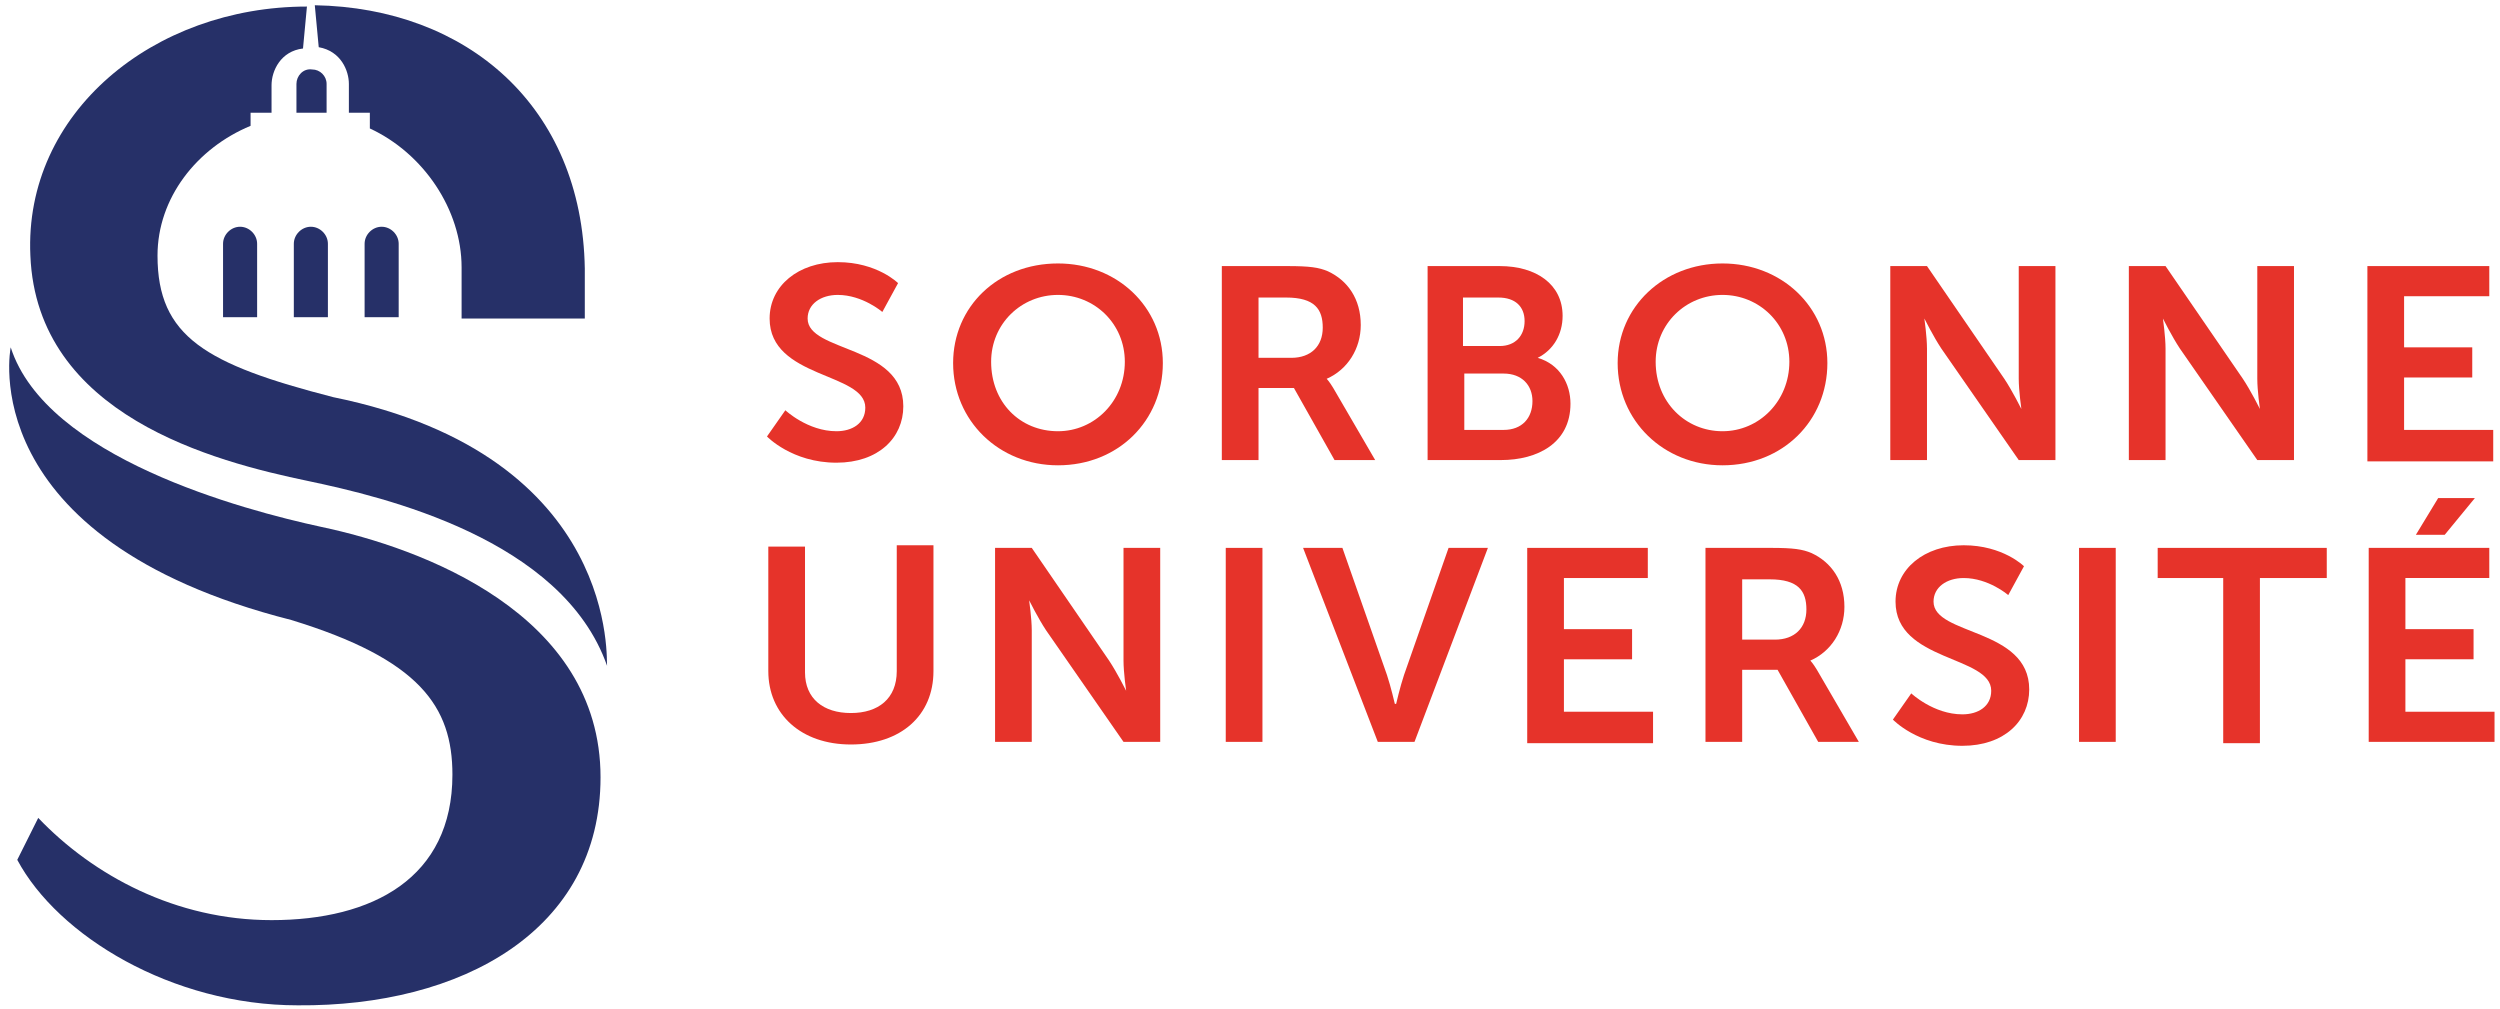
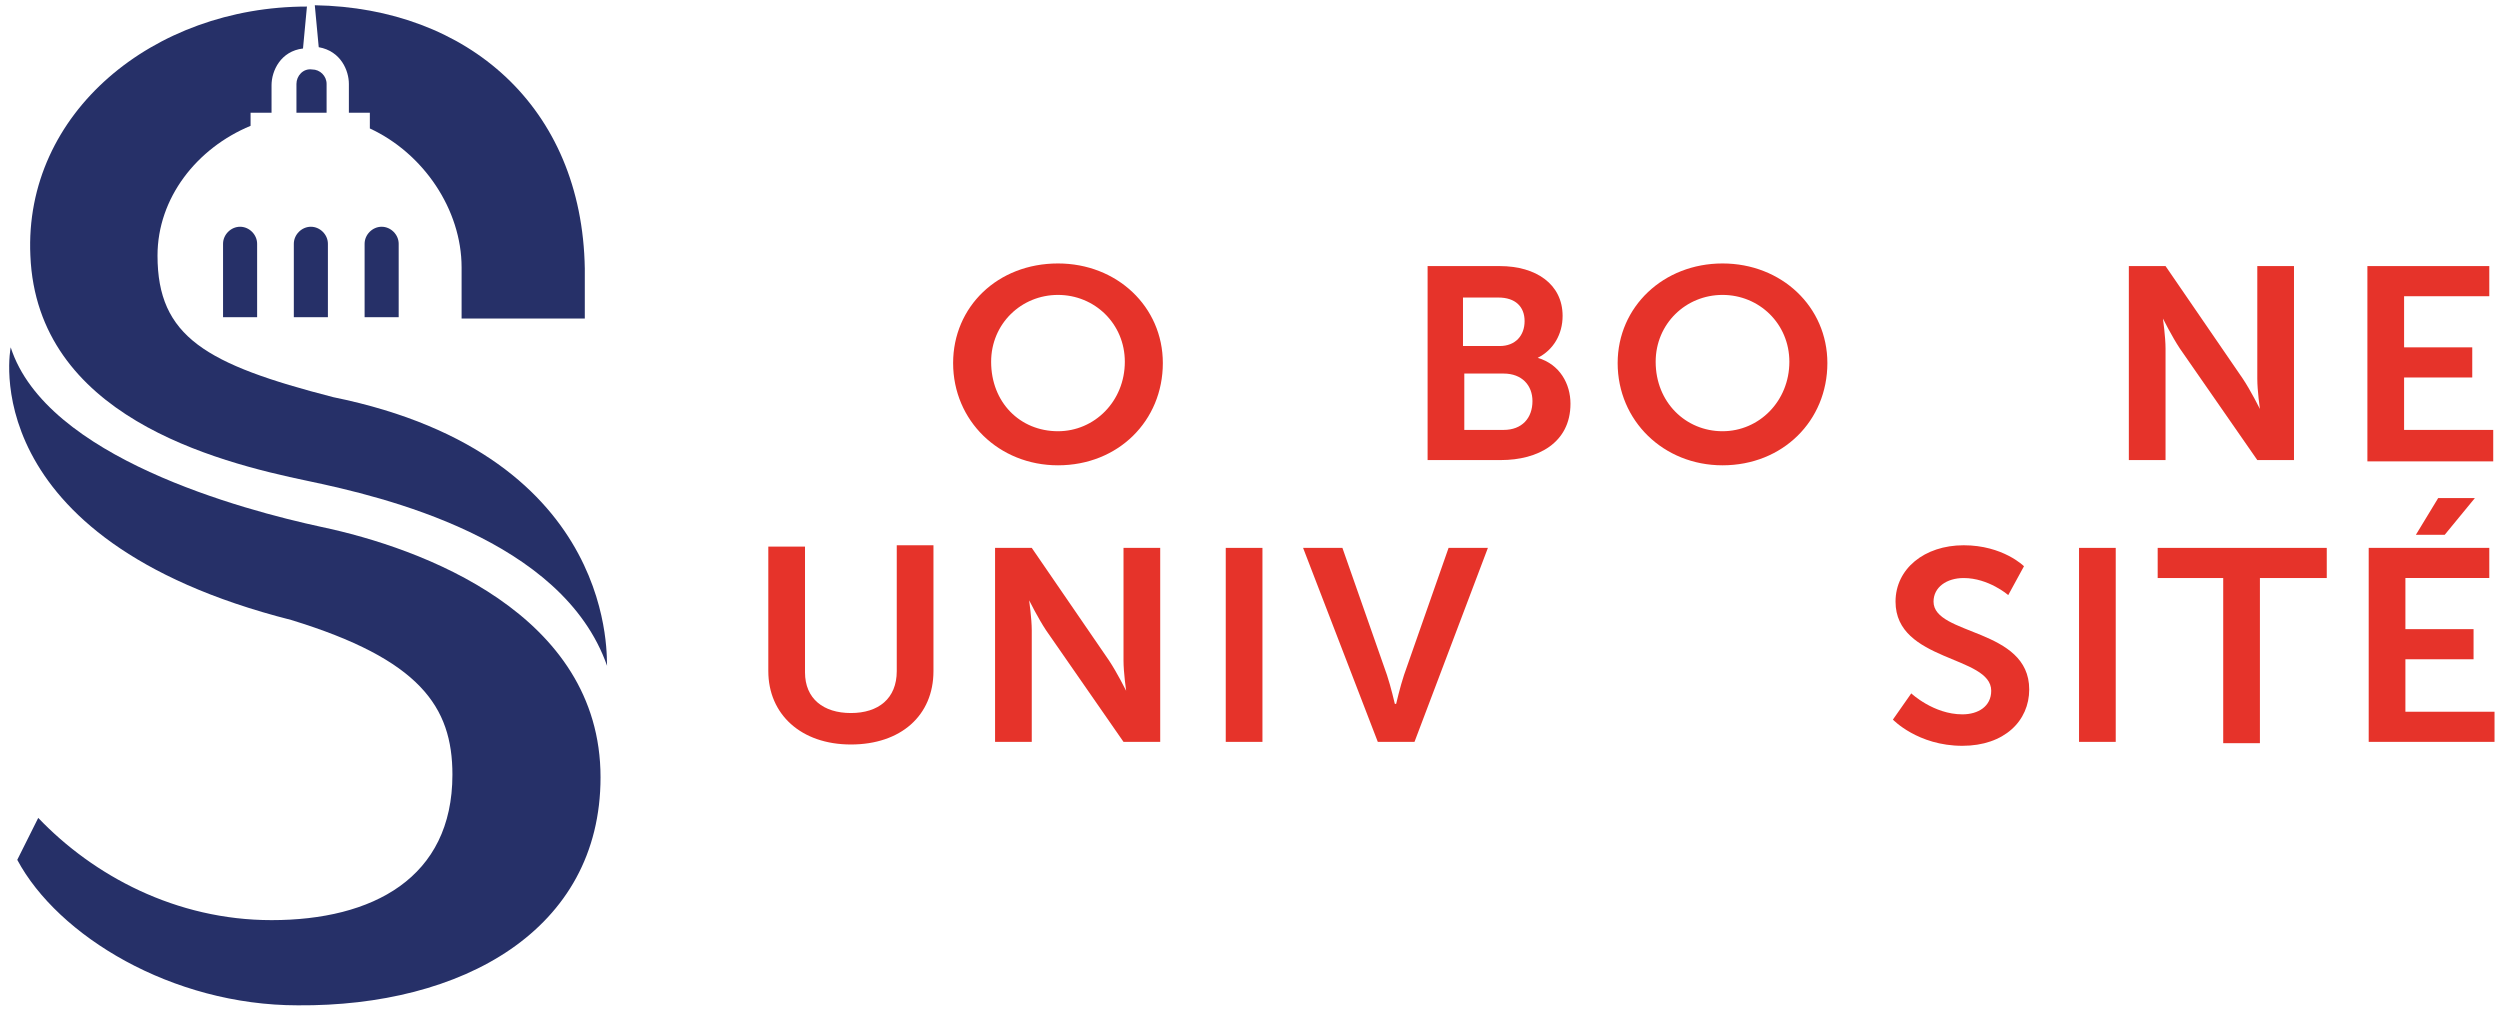
<svg xmlns="http://www.w3.org/2000/svg" version="1.1" id="Calque_1" x="0px" y="0px" viewBox="0 0 190.3 77" style="enable-background:new 0 0 190.3 77;" xml:space="preserve" width="270" height="109">
  <style type="text/css">
	.st0{fill:#263068;}
	.st1{fill:#E6332A;}
</style>
  <g>
    <path class="st0" d="M22.2,24.2h2.6v-5.6c0-0.7-0.6-1.3-1.3-1.3c-0.7,0-1.3,0.6-1.3,1.3V24.2z" />
    <path class="st0" d="M16.8,24.2h2.6v-5.6c0-0.7-0.6-1.3-1.3-1.3c-0.7,0-1.3,0.6-1.3,1.3V24.2z" />
    <path class="st0" d="M27.6,24.2h2.6v-5.6c0-0.7-0.6-1.3-1.3-1.3c-0.7,0-1.3,0.6-1.3,1.3V24.2z" />
    <path class="st0" d="M24.1,3.6c1.7,0.3,2.3,1.8,2.3,2.8v2.2H28v1.2c4.1,1.9,7,6.2,7,10.6c0,0,0,0.1,0,0.1v3.8h9.4v-3.8   c-0.2-12.4-9-19.9-20.6-20.1L24.1,3.6z" />
    <path class="st0" d="M22.4,6.4v2.2h2.3V6.4c0-0.6-0.5-1.1-1.1-1.1C22.9,5.2,22.4,5.8,22.4,6.4" />
    <path class="st0" d="M25.2,30.3c-9.7-2.5-13.4-4.6-13.4-10.8c0-4.4,3-8.2,7.1-9.9v-1h1.6V6.5c0-1.1,0.7-2.6,2.4-2.8l0.3-3.2   C11.5,0.5,1.6,8.6,2.1,19.5c0.5,12.2,14,15.7,21.2,17.2c5.7,1.2,19.4,4.4,22.8,14.1C46,50.8,47.3,34.8,25.2,30.3" />
    <path class="st0" d="M22,47.3c9.8,3,12.3,6.6,12.3,11.8c0,7.9-6.1,11.1-13.8,11.1c-7.3,0-13.6-3.4-17.8-7.8c0,0-1.6,3.2-1.6,3.2   c3.1,5.8,11.8,11.1,21.4,11.1h0c0,0,0,0,0,0v0C35,76.8,45.6,71,45.6,59.3c0-12.5-13.7-17.5-21.3-19.1c-6-1.3-21-5.3-23.7-13.7   C0.6,26.5-2.4,41.1,22,47.3" />
-     <path class="st1" d="M59.7,31.3c0,0,1.7,1.6,3.9,1.6c1.2,0,2.2-0.6,2.2-1.8c0-2.7-7.3-2.2-7.3-6.8c0-2.5,2.2-4.3,5.2-4.3   c3,0,4.6,1.6,4.6,1.6l-1.2,2.2c0,0-1.5-1.3-3.4-1.3c-1.3,0-2.3,0.7-2.3,1.8c0,2.6,7.3,2,7.3,6.7c0,2.4-1.9,4.3-5.1,4.3   c-3.4,0-5.3-2-5.3-2L59.7,31.3z" />
    <path class="st1" d="M80.5,32.9c2.8,0,5.1-2.3,5.1-5.3c0-2.9-2.3-5.1-5.1-5.1c-2.8,0-5.1,2.2-5.1,5.1   C75.4,30.7,77.6,32.9,80.5,32.9 M80.5,20.1c4.5,0,8,3.3,8,7.6c0,4.4-3.4,7.8-8,7.8c-4.5,0-8-3.4-8-7.8   C72.5,23.4,75.9,20.1,80.5,20.1" />
-     <path class="st1" d="M98.3,27.3c1.5,0,2.4-0.9,2.4-2.3c0-1.4-0.6-2.3-2.8-2.3h-2.1v4.6H98.3z M93,20.3h5c1.7,0,2.4,0.1,3.1,0.4   c1.5,0.7,2.5,2.1,2.5,4.1c0,1.8-1,3.4-2.6,4.1v0c0,0,0.2,0.2,0.5,0.7l3.2,5.5h-3.1l-3.1-5.5h-2.7v5.5H93V20.3z" />
    <path class="st1" d="M114.5,32.8c1.4,0,2.2-0.9,2.2-2.2c0-1.2-0.8-2.1-2.2-2.1h-3v4.3H114.5z M114.2,26.4c1.2,0,1.9-0.8,1.9-1.9   c0-1.1-0.7-1.8-2-1.8h-2.7v3.7H114.2z M108.7,20.3h5.5c2.8,0,4.8,1.4,4.8,3.8c0,1.4-0.7,2.6-1.9,3.2v0c1.7,0.5,2.5,2,2.5,3.5   c0,3-2.5,4.3-5.3,4.3h-5.6V20.3z" />
    <path class="st1" d="M131.2,32.9c2.8,0,5.1-2.3,5.1-5.3c0-2.9-2.3-5.1-5.1-5.1c-2.8,0-5.1,2.2-5.1,5.1   C126.1,30.7,128.4,32.9,131.2,32.9 M131.2,20.1c4.5,0,8,3.3,8,7.6c0,4.4-3.4,7.8-8,7.8c-4.5,0-8-3.4-8-7.8   C123.2,23.4,126.7,20.1,131.2,20.1" />
-     <path class="st1" d="M144,20.3h2.8l5.9,8.6c0.6,0.9,1.3,2.3,1.3,2.3h0c0,0-0.2-1.4-0.2-2.3v-8.6h2.8v14.8h-2.8l-5.9-8.5   c-0.6-0.9-1.3-2.3-1.3-2.3h0c0,0,0.2,1.4,0.2,2.3v8.5H144V20.3z" />
    <path class="st1" d="M162.2,20.3h2.8l5.9,8.6c0.6,0.9,1.3,2.3,1.3,2.3h0c0,0-0.2-1.4-0.2-2.3v-8.6h2.8v14.8H172l-5.9-8.5   c-0.6-0.9-1.3-2.3-1.3-2.3h0c0,0,0.2,1.4,0.2,2.3v8.5h-2.8V20.3z" />
    <polygon class="st1" points="180.4,20.3 180.4,35.2 190,35.2 190,32.8 183.2,32.8 183.2,28.8 188.4,28.8 188.4,26.5 183.2,26.5    183.2,22.6 189.7,22.6 189.7,20.3  " />
    <path class="st1" d="M58.4,41.7h2.8v9.6c0,2,1.4,3.1,3.5,3.1c2.1,0,3.5-1.1,3.5-3.2v-9.6H71v9.6c0,3.4-2.5,5.6-6.3,5.6   c-3.8,0-6.3-2.3-6.3-5.6V41.7z" />
    <path class="st1" d="M75.7,41.8h2.8l5.9,8.6c0.6,0.9,1.3,2.3,1.3,2.3h0c0,0-0.2-1.4-0.2-2.3v-8.6h2.8v14.8h-2.8l-5.9-8.5   c-0.6-0.9-1.3-2.3-1.3-2.3h0c0,0,0.2,1.4,0.2,2.3v8.5h-2.8V41.8z" />
    <rect x="93.3" y="41.8" class="st1" width="2.8" height="14.8" />
    <path class="st1" d="M99.2,41.8h3l3.4,9.7c0.3,0.9,0.6,2.2,0.6,2.2h0.1c0,0,0.3-1.3,0.6-2.2l3.4-9.7h3l-5.6,14.8h-2.8L99.2,41.8z" />
-     <polygon class="st1" points="116.3,41.8 125.5,41.8 125.5,44.1 119.1,44.1 119.1,48 124.3,48 124.3,50.3 119.1,50.3 119.1,54.3    125.9,54.3 125.9,56.7 116.3,56.7  " />
-     <path class="st1" d="M135.2,48.8c1.5,0,2.4-0.9,2.4-2.3c0-1.4-0.6-2.3-2.8-2.3h-2.1v4.6H135.2z M129.9,41.8h5   c1.7,0,2.4,0.1,3.1,0.4c1.5,0.7,2.5,2.1,2.5,4.1c0,1.8-1,3.4-2.6,4.1v0c0,0,0.2,0.2,0.5,0.7l3.2,5.5h-3.1l-3.1-5.5h-2.7v5.5h-2.8   V41.8z" />
    <path class="st1" d="M145.6,52.9c0,0,1.7,1.6,3.9,1.6c1.2,0,2.2-0.6,2.2-1.8c0-2.7-7.3-2.2-7.3-6.8c0-2.5,2.2-4.3,5.2-4.3   c3,0,4.6,1.6,4.6,1.6l-1.2,2.2c0,0-1.5-1.3-3.4-1.3c-1.3,0-2.3,0.7-2.3,1.8c0,2.6,7.3,2,7.3,6.7c0,2.4-1.9,4.3-5.1,4.3   c-3.4,0-5.3-2-5.3-2L145.6,52.9z" />
    <rect x="158.4" y="41.8" class="st1" width="2.8" height="14.8" />
    <polygon class="st1" points="169.4,44.1 164.4,44.1 164.4,41.8 177.3,41.8 177.3,44.1 172.2,44.1 172.2,56.7 169.4,56.7  " />
    <path class="st1" d="M180.5,41.8v14.8h9.6v-2.3h-6.8v-4h5.2V48h-5.2v-3.9h6.4v-2.3H180.5z M185.8,38l-1.7,2.8h2.2l2.3-2.8H185.8z" />
  </g>
</svg>